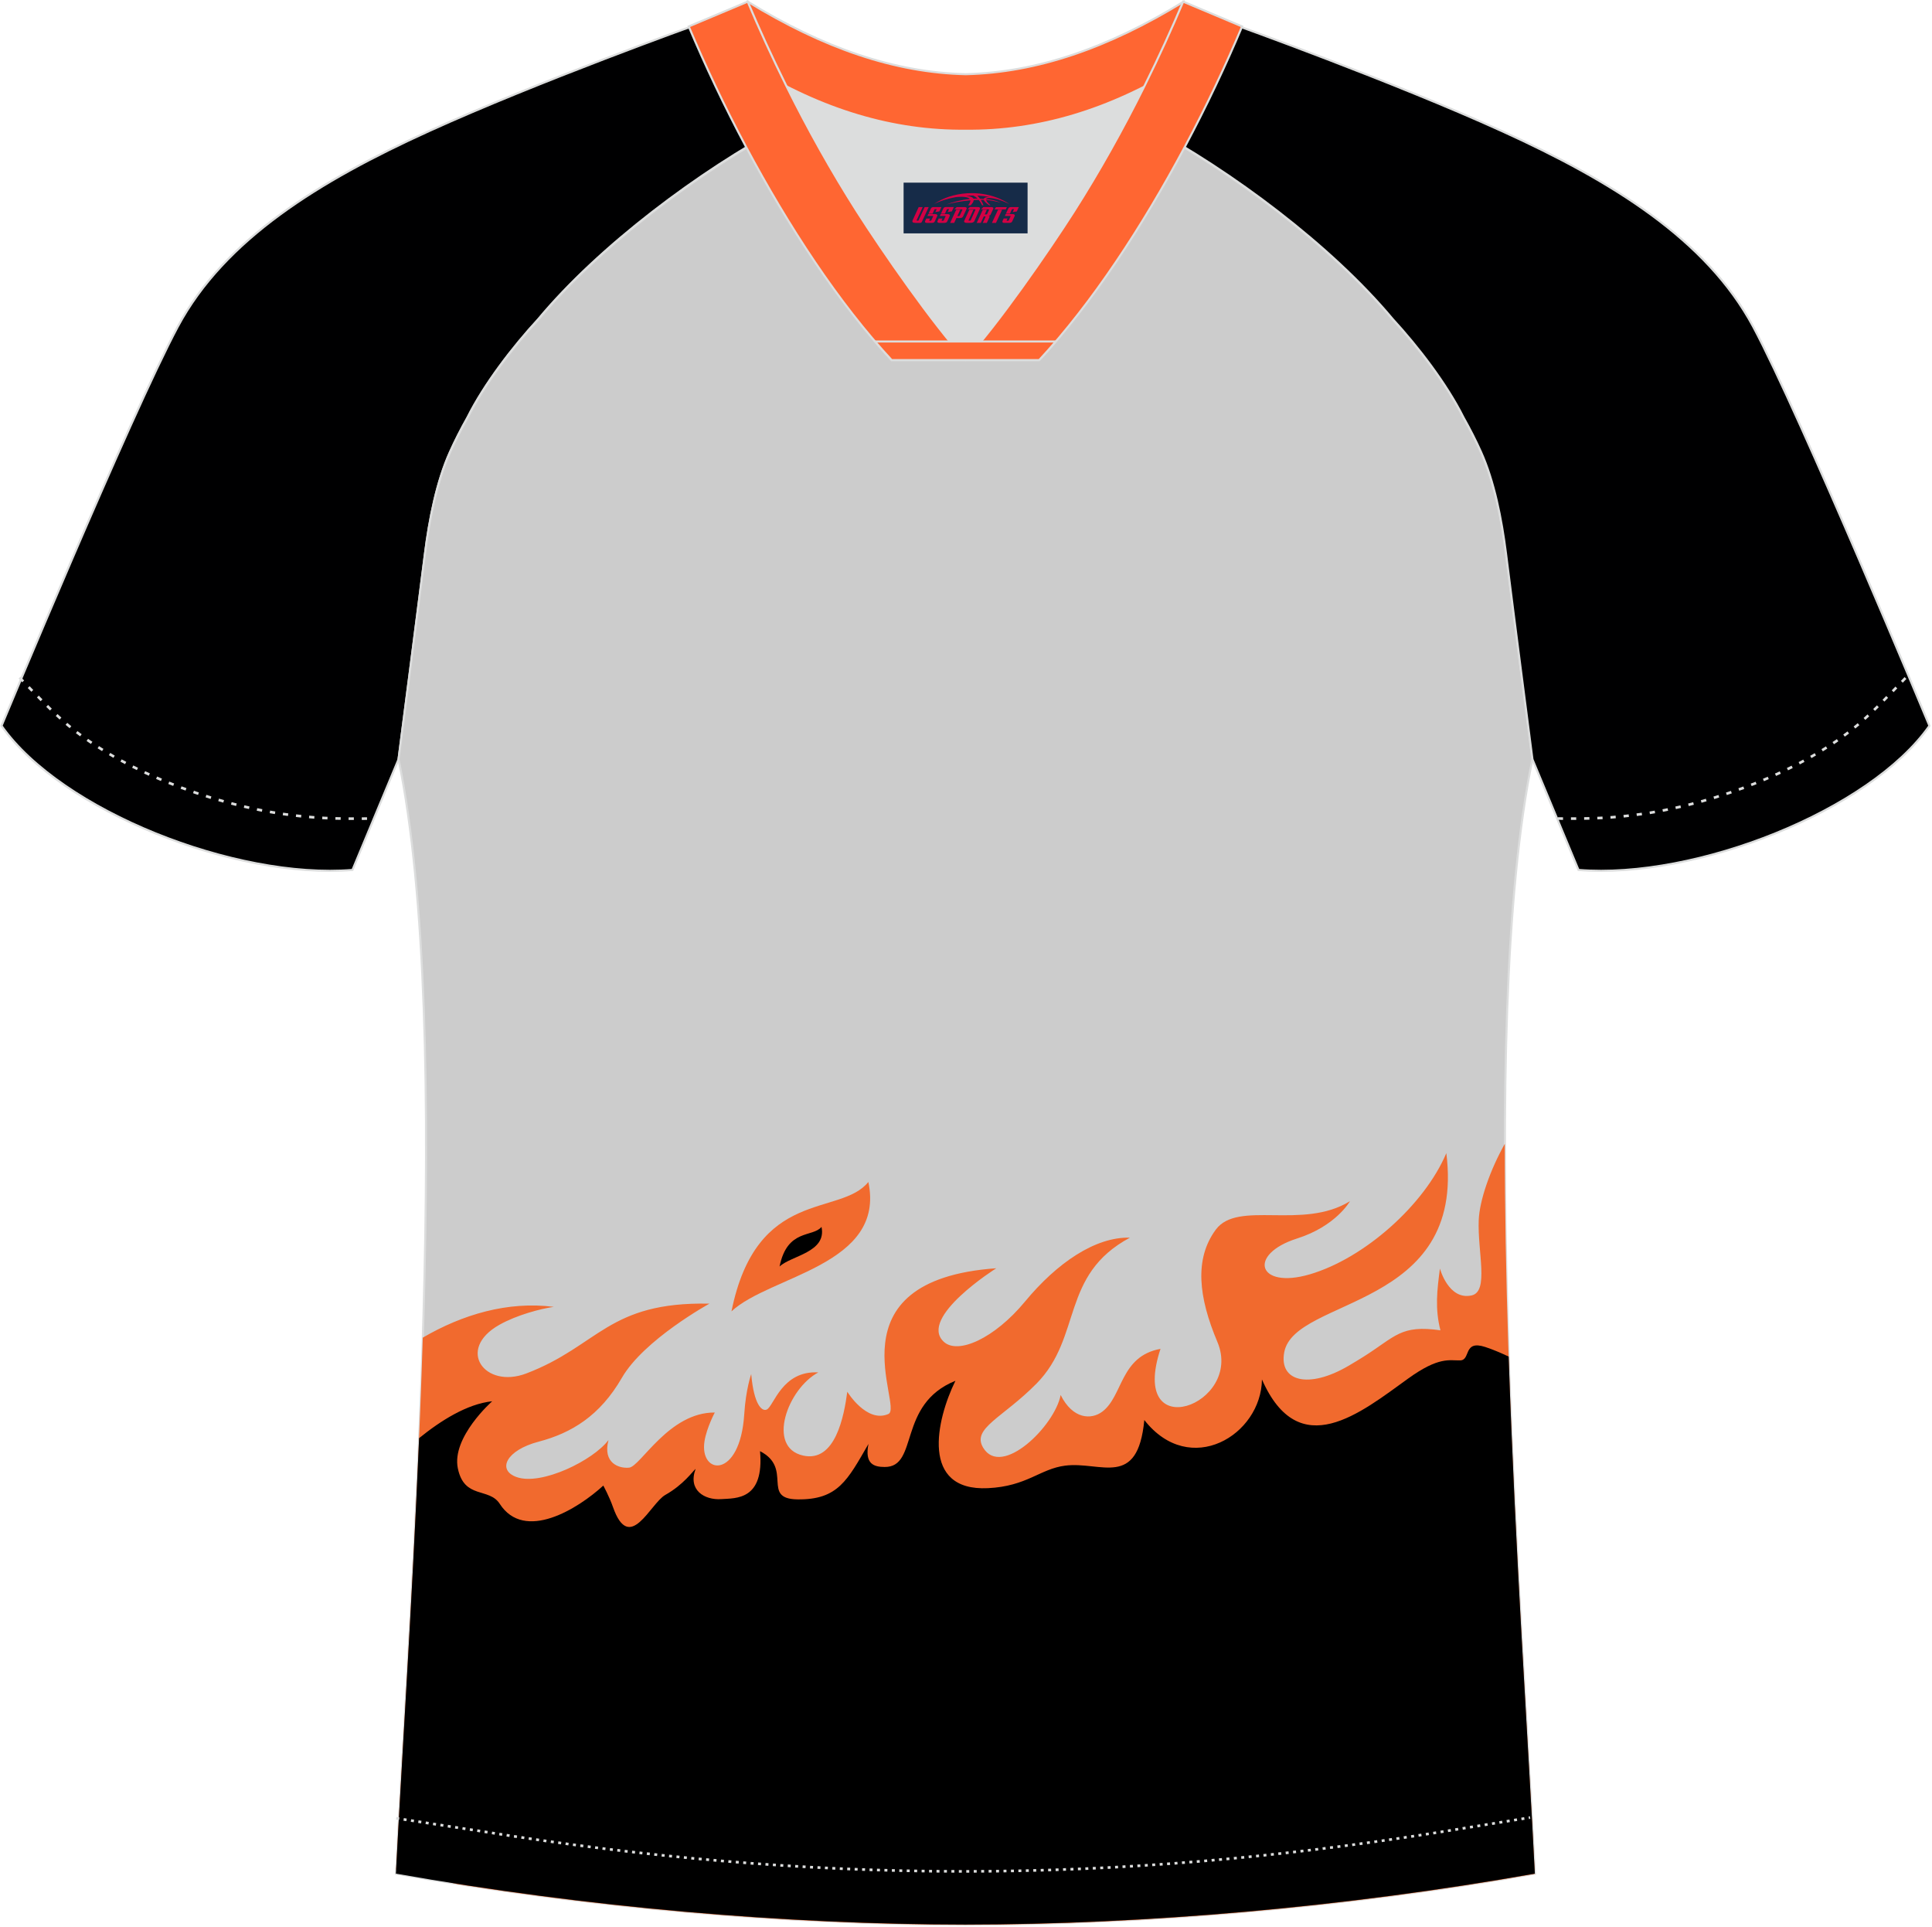
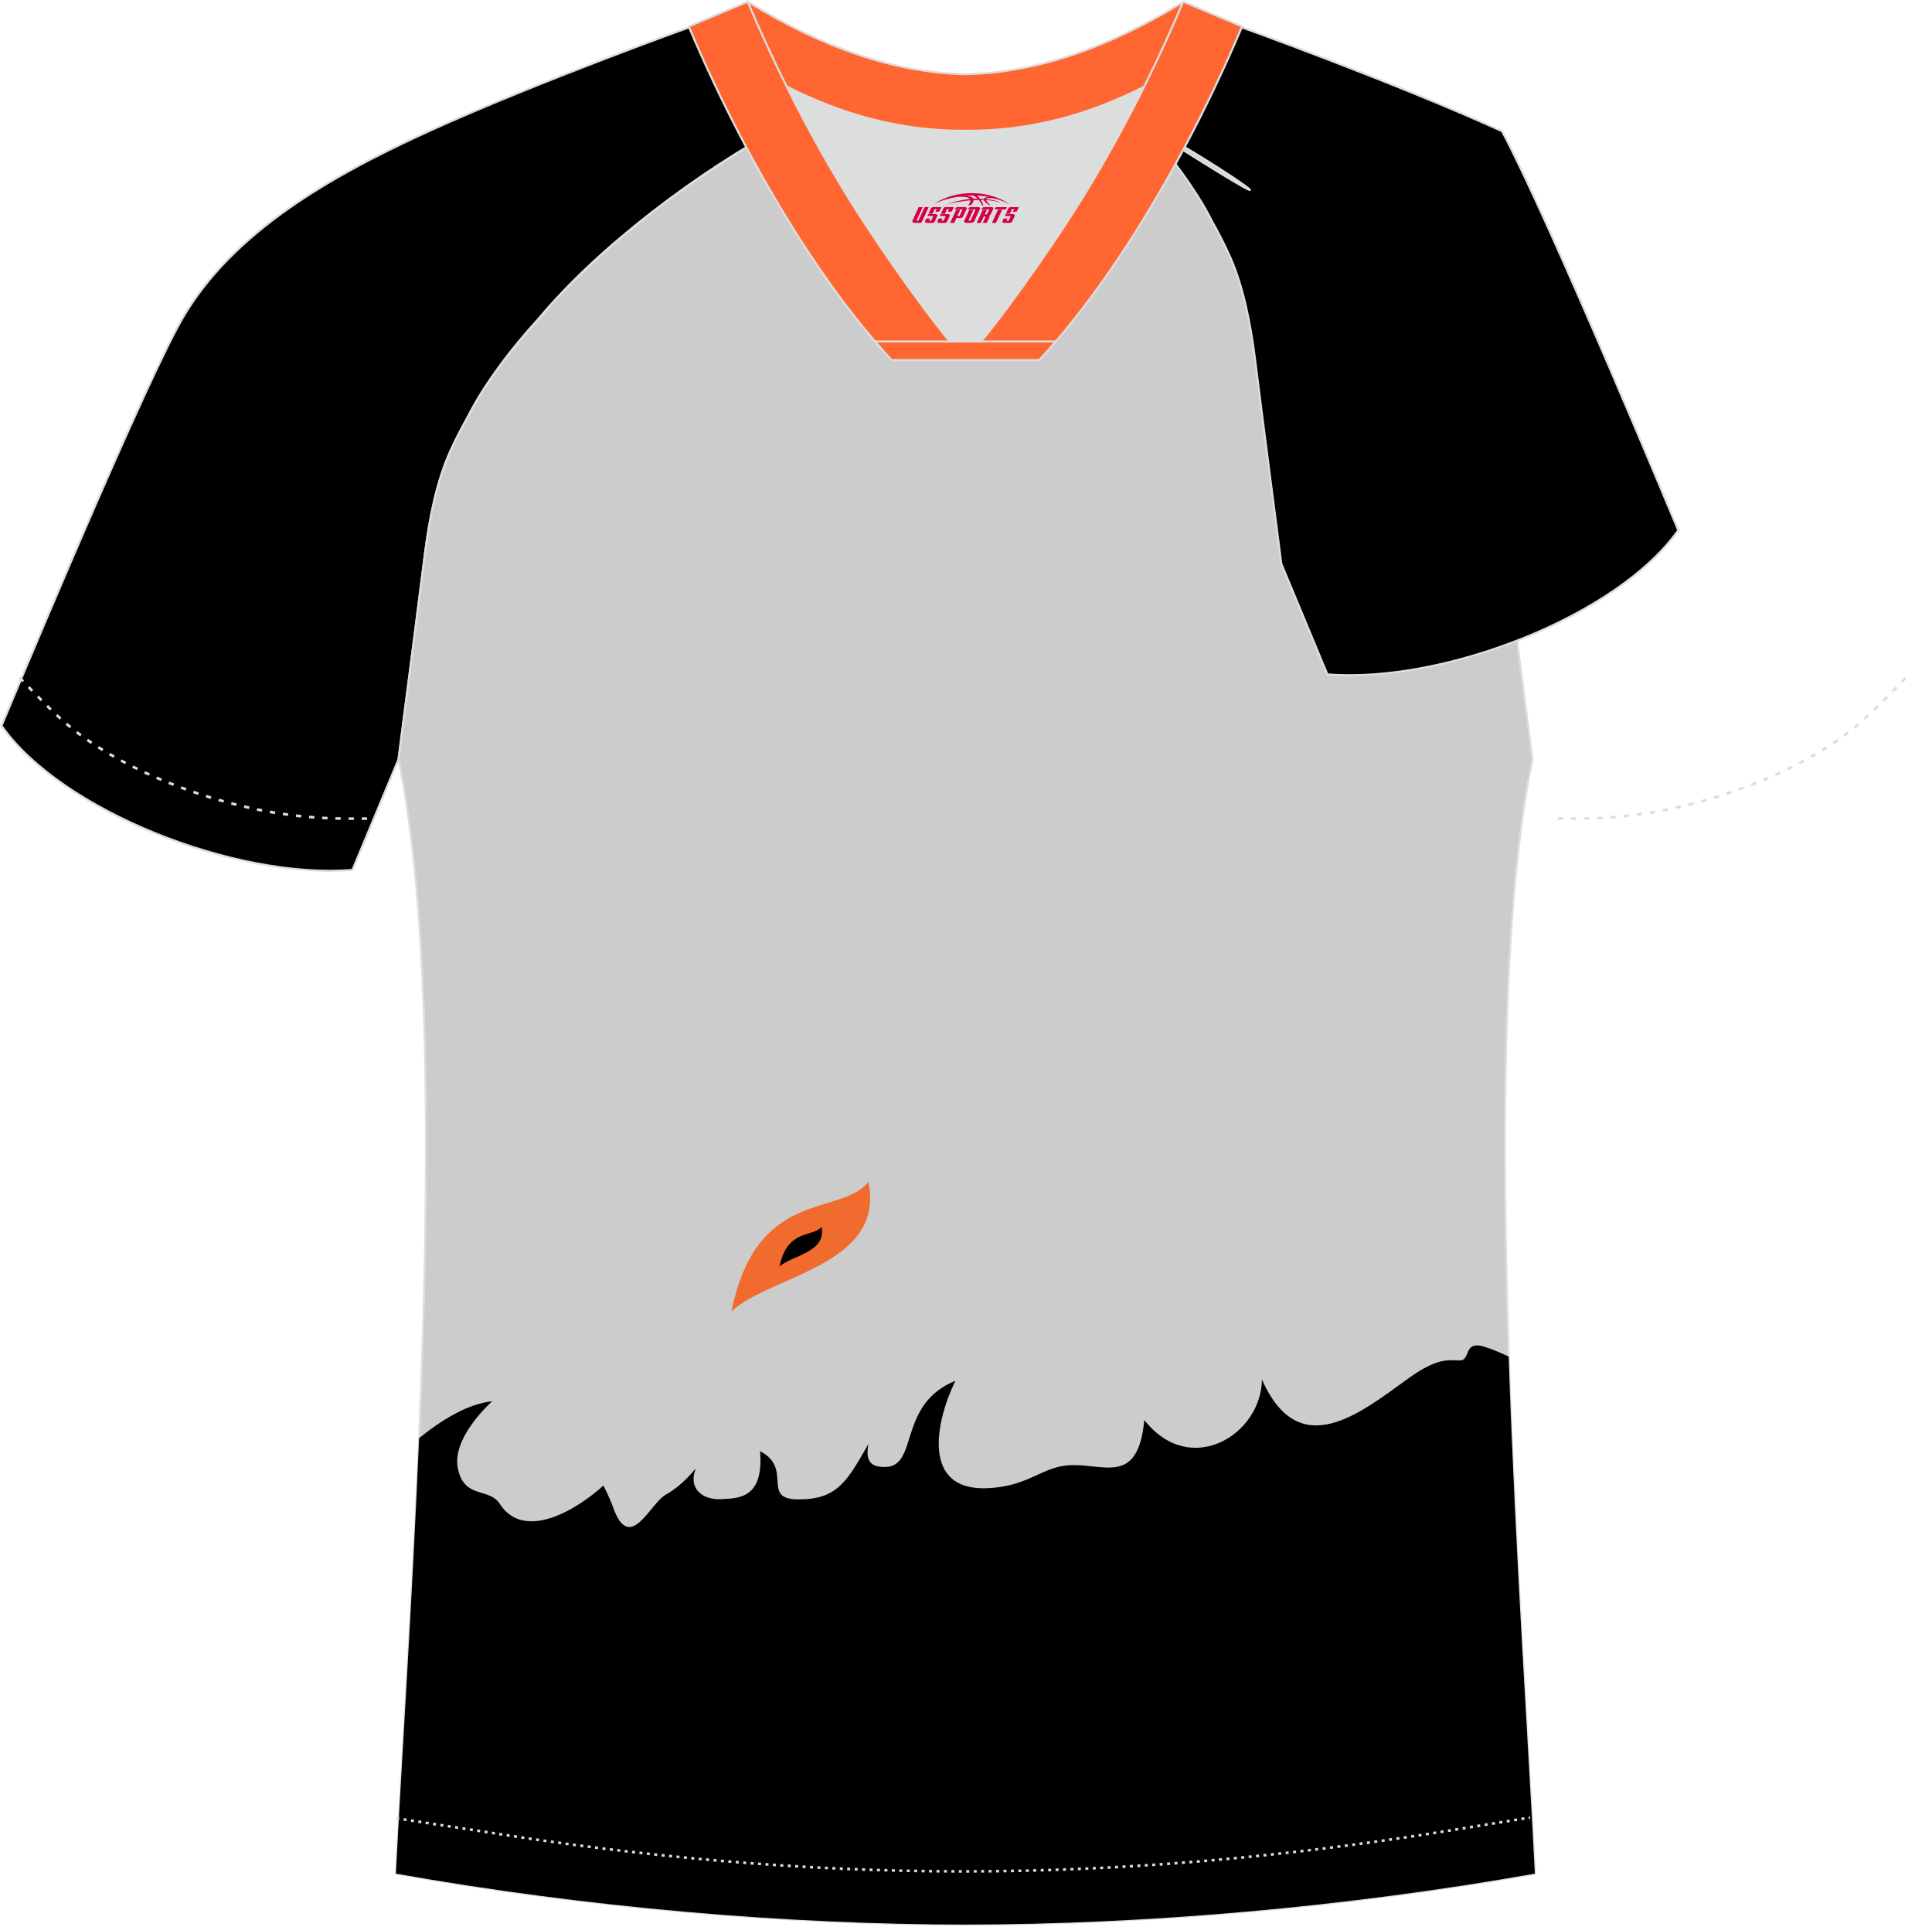
<svg xmlns="http://www.w3.org/2000/svg" version="1.1" id="图层_1" x="0px" y="0px" width="374px" height="373px" viewBox="0 0 374 373" enable-background="new 0 0 374 373" xml:space="preserve">
  <g>
    <path fill="#000001" stroke="#DCDDDD" stroke-width="0.4" stroke-miterlimit="22.926" d="M151.79,24.33   c-7.07-5.95-12.46-12.55-16.99-19.55c0,0-30.63,10.99-51.78,20.61C61.87,35,43.49,46.27,34.41,63.24S0.3,140.47,0.3,140.47   c11.56,16.47,45.26,29.73,67.93,27.9l8.91-21.4c0,0,3.8-29.24,5.12-39.81c0.85-6.78,2.31-14.06,4.84-19.68   c1.01-2.25,2.15-4.48,3.4-6.7c3.26-6.52,8.77-13.67,13.7-19.02C116.08,47.5,135.43,33.07,151.79,24.33z" />
    <path fill="#CCCCCC" stroke="#DCDDDD" stroke-width="0.4" stroke-miterlimit="22.926" d="M291.54,107.27   c1.27,10.18,4.85,37.71,5.11,39.69c-10.86,52.55-2.19,162.18,0.49,215.68c-36.81,6.52-75.42,9.82-110.24,9.86   c-34.82-0.04-73.43-3.33-110.24-9.86c2.68-53.5,11.35-163.13,0.49-215.68c0.26-1.98,3.83-29.51,5.11-39.69   c0.85-6.78,2.31-14.06,4.84-19.68c1.01-2.25,2.15-4.48,3.4-6.7c3.26-6.52,8.77-13.67,13.7-19.02   c11.2-13.44,29.03-27.03,44.74-35.86c0.96-0.54-1.02-15.4-0.07-15.91c3.94,3.31,25.19,3.25,30.33,6.12l-2.65,0.68   c6.1,2.82,12.98,4.24,19.71,4.25c6.74-0.01-2.73-1.43,3.36-4.26l5.69-2.51c5.14-2.86,16.2-2.27,20.14-5.59   c0.73,0.39-1.96,16.43-1.22,16.84c15.87,8.82,34.04,22.6,45.4,36.23c4.92,5.36,10.44,12.5,13.69,19.02c1.25,2.22,2.39,4.46,3.4,6.7   C289.23,93.22,290.7,100.5,291.54,107.27z" />
-     <path fill="#F16A2E" d="M81.84,258.89c7.68-4.48,16.46-7.1,25.36-5.96c-2.52,0.36-7.14,1.56-10.54,3.48   c-8.44,4.76-2.82,12.47,5.22,9.41c14.06-5.35,15.8-13.91,35.45-13.51c0,0-12.68,6.96-16.94,14.34s-9.77,10.7-16.11,12.37   c-6.34,1.66-8.1,5.51-4.26,6.86c4.82,1.69,14.83-3.25,17.77-7.17c-1.17,4.51,2.09,5.54,4,5.34c2.21-0.23,7.7-10.74,16.58-10.67   c0,0-1.57,2.94-1.99,5.54c-1.05,6.56,6.88,7.48,7.69-5.19c0.31-4.89,1.35-7.79,1.35-7.79c0.52,5.98,2.1,7.3,3.02,6.86   c1.35-0.64,2.93-7.59,9.97-7.18c-5.93,3.15-10.08,14.49-2.95,16.09c6.24,1.4,7.93-7.63,8.56-12.35c0,0,3.74,6.13,7.95,4.31   c3.06-1.32-11.68-25.9,20.89-28.21c0,0-15.16,9.54-10.17,14.22c2.71,2.53,9.77-0.57,15.73-7.77c6.17-7.47,13.62-12.56,20.31-12.37   c-13.5,7.23-9.18,19.21-18.07,28.23c-6.55,6.65-12.58,8.65-10.35,12.4c3.54,5.96,13.89-4.19,15.01-10.18   c2.37,4.73,5.94,4.8,8.04,3.24c4.06-3.02,3.43-10.74,11.29-12.17c-6.27,18.99,16.16,10.85,11.01-1.35   c-3.64-8.62-4.5-16.04-0.31-21.72c4.27-5.79,16.78,0.16,25.98-5.51c0,0-2.7,4.83-10.24,7.22c-9.67,3.07-7.64,9.89,2.45,6.94   c10.57-3.09,22.22-13.46,26.44-23.46c3.83,30.33-29.39,27.79-31.38,38.55c-1.04,5.61,4.68,7.17,12.47,2.6   c1.04-0.61,1.98-1.19,2.85-1.73c6.28-3.96,7.21-6.23,14.92-5.13c-1.08-4.18-0.65-7.76-0.1-11.95c0,0,1.66,6.18,6.13,5.2   c3.41-0.75,1.14-8.39,1.38-14.55c0.15-3.84,2.22-9.77,5.05-14.79c-0.03,50.37,4.11,107.22,5.81,141.29   c-36.81,6.53-75.42,9.83-110.24,9.86c-31.09-0.03-65.19-2.66-98.33-7.87l-11.86-2.83C78,336.03,80.64,297.64,81.84,258.89z" />
    <path fill="#F16A2E" d="M141.6,253.8c4.87-24.06,21.02-18.24,26.5-25.04C171.48,244.92,149.1,246.82,141.6,253.8z" />
    <path d="M150.91,245.12c1.49-7.37,6.44-5.59,8.12-7.67C160.06,242.4,153.2,242.98,150.91,245.12z" />
    <path d="M81.13,278.34c4.16-3.37,9.27-6.62,14.15-7.14c0,0-7.9,6.96-6.65,12.99c1.25,6.02,6.03,3.64,8.11,6.86   c4.79,7.42,15.14,0.97,20.05-3.53c0,0,1.14,2.08,1.87,4.15c3.22,9.19,7.22-0.69,10.13-2.34c3.58-2.02,5.31-4.6,5.87-5.04   c-1.54,4.11,1.71,6.07,4.97,5.85c2.85-0.19,8.33,0.23,7.5-9.28c6.45,3.32,0.16,9.24,7.25,9.33c7.84,0.1,9.67-3.69,13.74-10.73   c-0.78,3.92,1.09,4.45,3.13,4.46c6.68,0.06,2.39-12.11,13.7-16.68c-3.74,7.62-6.8,21.41,6.29,20.78   c7.58-0.36,10.08-3.74,14.96-4.36c6.91-0.88,14.04,4.56,15.32-8.83c8.84,11.29,22.64,2.92,22.77-7.85   c7.19,16.31,19.09,6.46,28.35-0.21c5.92-4.26,7.95-3.43,10.03-3.48c2.08-0.05,0.52-4,4.83-2.6c1.48,0.48,3.08,1.17,4.55,1.86   c1.27,37.91,3.82,75.11,5.07,100.07c-36.81,6.52-75.42,9.83-110.24,9.86c-34.82-0.03-73.43-3.33-110.24-9.86   C77.73,341.16,79.77,310.61,81.13,278.34z" />
-     <path fill="#000001" stroke="#DCDDDD" stroke-width="0.4" stroke-miterlimit="22.926" d="M222,24.33   c7.07-5.95,12.46-12.55,16.99-19.55c0,0,30.63,10.99,51.78,20.61c21.15,9.61,39.53,20.88,48.62,37.85   c9.08,16.97,34.11,77.23,34.11,77.23c-11.56,16.47-45.26,29.73-67.93,27.9l-8.91-21.4c0,0-3.8-29.24-5.12-39.81   c-0.85-6.78-2.31-14.06-4.84-19.68c-1.01-2.25-2.15-4.48-3.4-6.7c-3.26-6.52-8.77-13.67-13.69-19.02   C257.71,47.5,238.36,33.07,222,24.33z" />
+     <path fill="#000001" stroke="#DCDDDD" stroke-width="0.4" stroke-miterlimit="22.926" d="M222,24.33   c7.07-5.95,12.46-12.55,16.99-19.55c0,0,30.63,10.99,51.78,20.61c9.08,16.97,34.11,77.23,34.11,77.23c-11.56,16.47-45.26,29.73-67.93,27.9l-8.91-21.4c0,0-3.8-29.24-5.12-39.81   c-0.85-6.78-2.31-14.06-4.84-19.68c-1.01-2.25-2.15-4.48-3.4-6.7c-3.26-6.52-8.77-13.67-13.69-19.02   C257.71,47.5,238.36,33.07,222,24.33z" />
    <path fill="none" stroke="#DCDDDD" stroke-width="0.51" stroke-miterlimit="22.926" stroke-dasharray="1.02,1.531" d="   M3.78,131.14c2.92,3.02,6.09,6.41,9.27,9.11c10.32,8.74,27.36,15.21,41.6,17.27c5.61,0.82,10.34,0.99,16.71,0.91" />
    <path fill="none" stroke="#DCDDDD" stroke-width="0.51" stroke-miterlimit="22.926" stroke-dasharray="0.576,0.865" d="   M76.71,351.91c1.31,0.21,15.14,2.3,16.45,2.51c30.89,4.95,61.95,7.77,93.3,7.77c30.85,0,61.41-2.73,91.81-7.53   c1.81-0.28,16.13-2.59,17.93-2.89" />
    <path fill="none" stroke="#DCDDDD" stroke-width="0.51" stroke-miterlimit="22.926" stroke-dasharray="1.02,1.531" d="   M368.87,131.22c-2.9,3-6.04,6.35-9.19,9.02c-10.32,8.74-27.36,15.21-41.6,17.27c-5.61,0.82-10.34,0.99-16.71,0.91" />
    <path fill="#FF6632" stroke="#DCDDDD" stroke-width="0.4" stroke-miterlimit="22.926" d="M145.43,12.88   c13.69,8.44,27.53,12.57,41.51,12.42c13.98,0.15,27.82-3.98,41.51-12.42c1.75-6.97,0.69-12.56,0.69-12.56   c-14.63,8.96-28.42,13.72-42.2,14.04c-13.77-0.31-27.57-5.07-42.2-14.04C144.74,0.32,143.67,5.92,145.43,12.88z" />
    <path fill="#DCDDDD" d="M218.11,18.43c-10.31,4.7-20.7,6.99-31.17,6.88c-10.47,0.11-20.86-2.17-31.17-6.88   c-1.16-0.53-2.32-1.09-3.48-1.68c4.1,8.24,8.7,16.46,13.6,24.17c4.88,7.67,14.79,21.97,21.04,28.72l-0.04,0.06   c6.25-6.75,16.15-21.05,21.04-28.72c4.91-7.71,9.5-15.93,13.6-24.17l0.02-0.04C220.41,17.35,219.26,17.9,218.11,18.43z" />
    <path fill="#FF6632" stroke="#DCDDDD" stroke-width="0.4" stroke-miterlimit="22.926" d="M152.11,16.4   c-2.68-5.4-5.15-10.81-7.37-16.08l-11.41,4.8c3.2,7.6,6.93,15.5,11.06,23.25c8.22,15.44,17.99,30.33,28.21,41.32h14.28l0.04-0.06   c-6.25-6.75-16.15-21.05-21.04-28.72c-4.91-7.71-9.5-15.93-13.6-24.17C152.23,16.63,152.17,16.51,152.11,16.4z" />
    <path fill="#FF6632" stroke="#DCDDDD" stroke-width="0.4" stroke-miterlimit="22.926" d="M221.67,16.4   c2.68-5.4,5.15-10.81,7.37-16.08l11.41,4.8c-3.2,7.6-6.93,15.5-11.06,23.25c-8.22,15.44-18,30.33-28.21,41.32H186.9l-0.04-0.06   c6.25-6.75,16.15-21.05,21.04-28.72c4.91-7.71,9.5-15.93,13.6-24.17C221.56,16.63,221.61,16.51,221.67,16.4z" />
    <path fill="#FF6632" stroke="#DCDDDD" stroke-width="0.4" stroke-miterlimit="22.926" d="M186.89,69.69h14.28   c1.08-1.16,2.15-2.36,3.21-3.6H190h-0.09h-6.05h-14.47c1.07,1.24,2.14,2.44,3.21,3.6H186.89z" />
  </g>
  <g id="tag_logo">
-     <rect y="35.35" fill="#162B48" width="24" height="9.818" x="174.92" />
    <g>
      <path fill="#D30044" d="M190.88,38.54l0.005-0.011c0.131-0.311,1.085-0.262,2.351,0.071c0.715,0.24,1.44,0.54,2.193,0.9    c-0.218-0.147-0.447-0.289-0.682-0.42l0.011,0.005l-0.011-0.005c-1.478-0.845-3.218-1.418-5.1-1.62    c-1.282-0.115-1.658-0.082-2.411-0.055c-2.449,0.142-4.68,0.905-6.458,2.095c1.26-0.638,2.722-1.075,4.195-1.336    c1.467-0.18,2.476-0.033,2.771,0.344c-1.691,0.175-3.469,0.633-4.555,1.075c1.156-0.338,2.967-0.665,4.647-0.813    c0.016,0.251-0.115,0.567-0.415,0.96h0.475c0.376-0.382,0.584-0.725,0.595-1.004c0.333-0.022,0.66-0.033,0.971-0.033    C189.71,38.98,189.92,39.33,190.12,39.72h0.262c-0.125-0.344-0.295-0.687-0.518-1.036c0.207,0,0.393,0.005,0.567,0.011    c0.104,0.267,0.496,0.66,1.058,1.025h0.245c-0.442-0.365-0.753-0.753-0.835-1.004c1.047,0.065,1.696,0.224,2.885,0.513    C192.7,38.8,191.96,38.63,190.88,38.54z M188.44,38.45c-0.164-0.295-0.655-0.485-1.402-0.551    c0.464-0.033,0.922-0.055,1.364-0.055c0.311,0.147,0.589,0.344,0.84,0.589C188.98,38.43,188.71,38.44,188.44,38.45z M190.42,38.5c-0.224-0.016-0.458-0.027-0.715-0.044c-0.147-0.202-0.311-0.398-0.502-0.6c0.082,0,0.164,0.005,0.24,0.011    c0.72,0.033,1.429,0.125,2.138,0.273C190.91,38.1,190.53,38.26,190.42,38.5z" />
      <path fill="#D30044" d="M177.84,40.08L176.67,42.63C176.49,43,176.76,43.14,177.24,43.14l0.873,0.005    c0.115,0,0.251-0.049,0.327-0.175l1.342-2.891H179L177.78,42.71H177.61c-0.147,0-0.185-0.033-0.147-0.125l1.156-2.504H177.84L177.84,40.08z M179.7,41.43h1.271c0.36,0,0.584,0.125,0.442,0.425L180.94,42.89C180.84,43.11,180.57,43.14,180.34,43.14H179.42c-0.267,0-0.442-0.136-0.349-0.333l0.235-0.513h0.742L179.87,42.67C179.85,42.72,179.89,42.73,179.95,42.73h0.18    c0.082,0,0.125-0.016,0.147-0.071l0.376-0.813c0.011-0.022,0.011-0.044-0.055-0.044H179.53L179.7,41.43L179.7,41.43z M180.52,41.36h-0.78l0.475-1.025c0.098-0.218,0.338-0.256,0.578-0.256H182.24L181.85,40.92L181.07,41.04l0.262-0.562H181.04c-0.082,0-0.12,0.016-0.147,0.071L180.52,41.36L180.52,41.36z M182.11,41.43L181.94,41.8h1.069c0.06,0,0.06,0.016,0.049,0.044    L182.68,42.66C182.66,42.71,182.62,42.73,182.54,42.73H182.36c-0.055,0-0.104-0.011-0.082-0.06l0.175-0.376H181.71L181.48,42.81C181.38,43,181.56,43.14,181.83,43.14h0.916c0.24,0,0.502-0.033,0.605-0.251l0.475-1.031c0.142-0.3-0.082-0.425-0.442-0.425H182.11L182.11,41.43z M182.92,41.36l0.371-0.818c0.022-0.055,0.06-0.071,0.147-0.071h0.295L183.47,41.03l0.791-0.115l0.387-0.845H183.2c-0.24,0-0.48,0.038-0.578,0.256L182.15,41.36L182.92,41.36L182.92,41.36z M185.32,41.82h0.278c0.087,0,0.153-0.022,0.202-0.115    l0.496-1.075c0.033-0.076-0.011-0.12-0.125-0.12H184.77l0.431-0.431h1.522c0.355,0,0.485,0.153,0.393,0.355l-0.676,1.445    c-0.06,0.125-0.175,0.333-0.644,0.327l-0.649-0.005L184.71,43.14H183.93l1.178-2.558h0.785L185.32,41.82L185.32,41.82z     M187.91,42.63c-0.022,0.049-0.06,0.076-0.142,0.076h-0.191c-0.082,0-0.109-0.027-0.082-0.076l0.944-2.051h-0.785l-0.987,2.138    c-0.125,0.273,0.115,0.415,0.453,0.415h0.72c0.327,0,0.649-0.071,0.769-0.322l1.085-2.384c0.093-0.202-0.06-0.355-0.415-0.355    h-1.533l-0.431,0.431h1.38c0.115,0,0.164,0.033,0.131,0.104L187.91,42.63L187.91,42.63z M190.63,41.5h0.278    c0.087,0,0.158-0.022,0.202-0.115l0.344-0.753c0.033-0.076-0.011-0.12-0.125-0.12h-1.402l0.425-0.431h1.527    c0.355,0,0.485,0.153,0.393,0.355l-0.529,1.124c-0.044,0.093-0.147,0.18-0.393,0.18c0.224,0.011,0.256,0.158,0.175,0.327    l-0.496,1.075h-0.785l0.54-1.167c0.022-0.055-0.005-0.087-0.104-0.087h-0.235L189.86,43.14h-0.785l1.178-2.558h0.785L190.63,41.5L190.63,41.5z M193.2,40.59L192.02,43.14h0.785l1.184-2.558H193.2L193.2,40.59z M194.71,40.52l0.202-0.431h-2.1l-0.295,0.431    H194.71L194.71,40.52z M194.69,41.43h1.271c0.36,0,0.584,0.125,0.442,0.425l-0.475,1.031c-0.104,0.218-0.371,0.251-0.605,0.251    h-0.916c-0.267,0-0.442-0.136-0.349-0.333l0.235-0.513h0.742L194.86,42.67c-0.022,0.049,0.022,0.06,0.082,0.06h0.18    c0.082,0,0.125-0.016,0.147-0.071l0.376-0.813c0.011-0.022,0.011-0.044-0.049-0.044h-1.069L194.69,41.43L194.69,41.43z     M195.5,41.36H194.72l0.475-1.025c0.098-0.218,0.338-0.256,0.578-0.256h1.451l-0.387,0.845l-0.791,0.115l0.262-0.562h-0.295    c-0.082,0-0.12,0.016-0.147,0.071L195.5,41.36z" />
    </g>
  </g>
</svg>